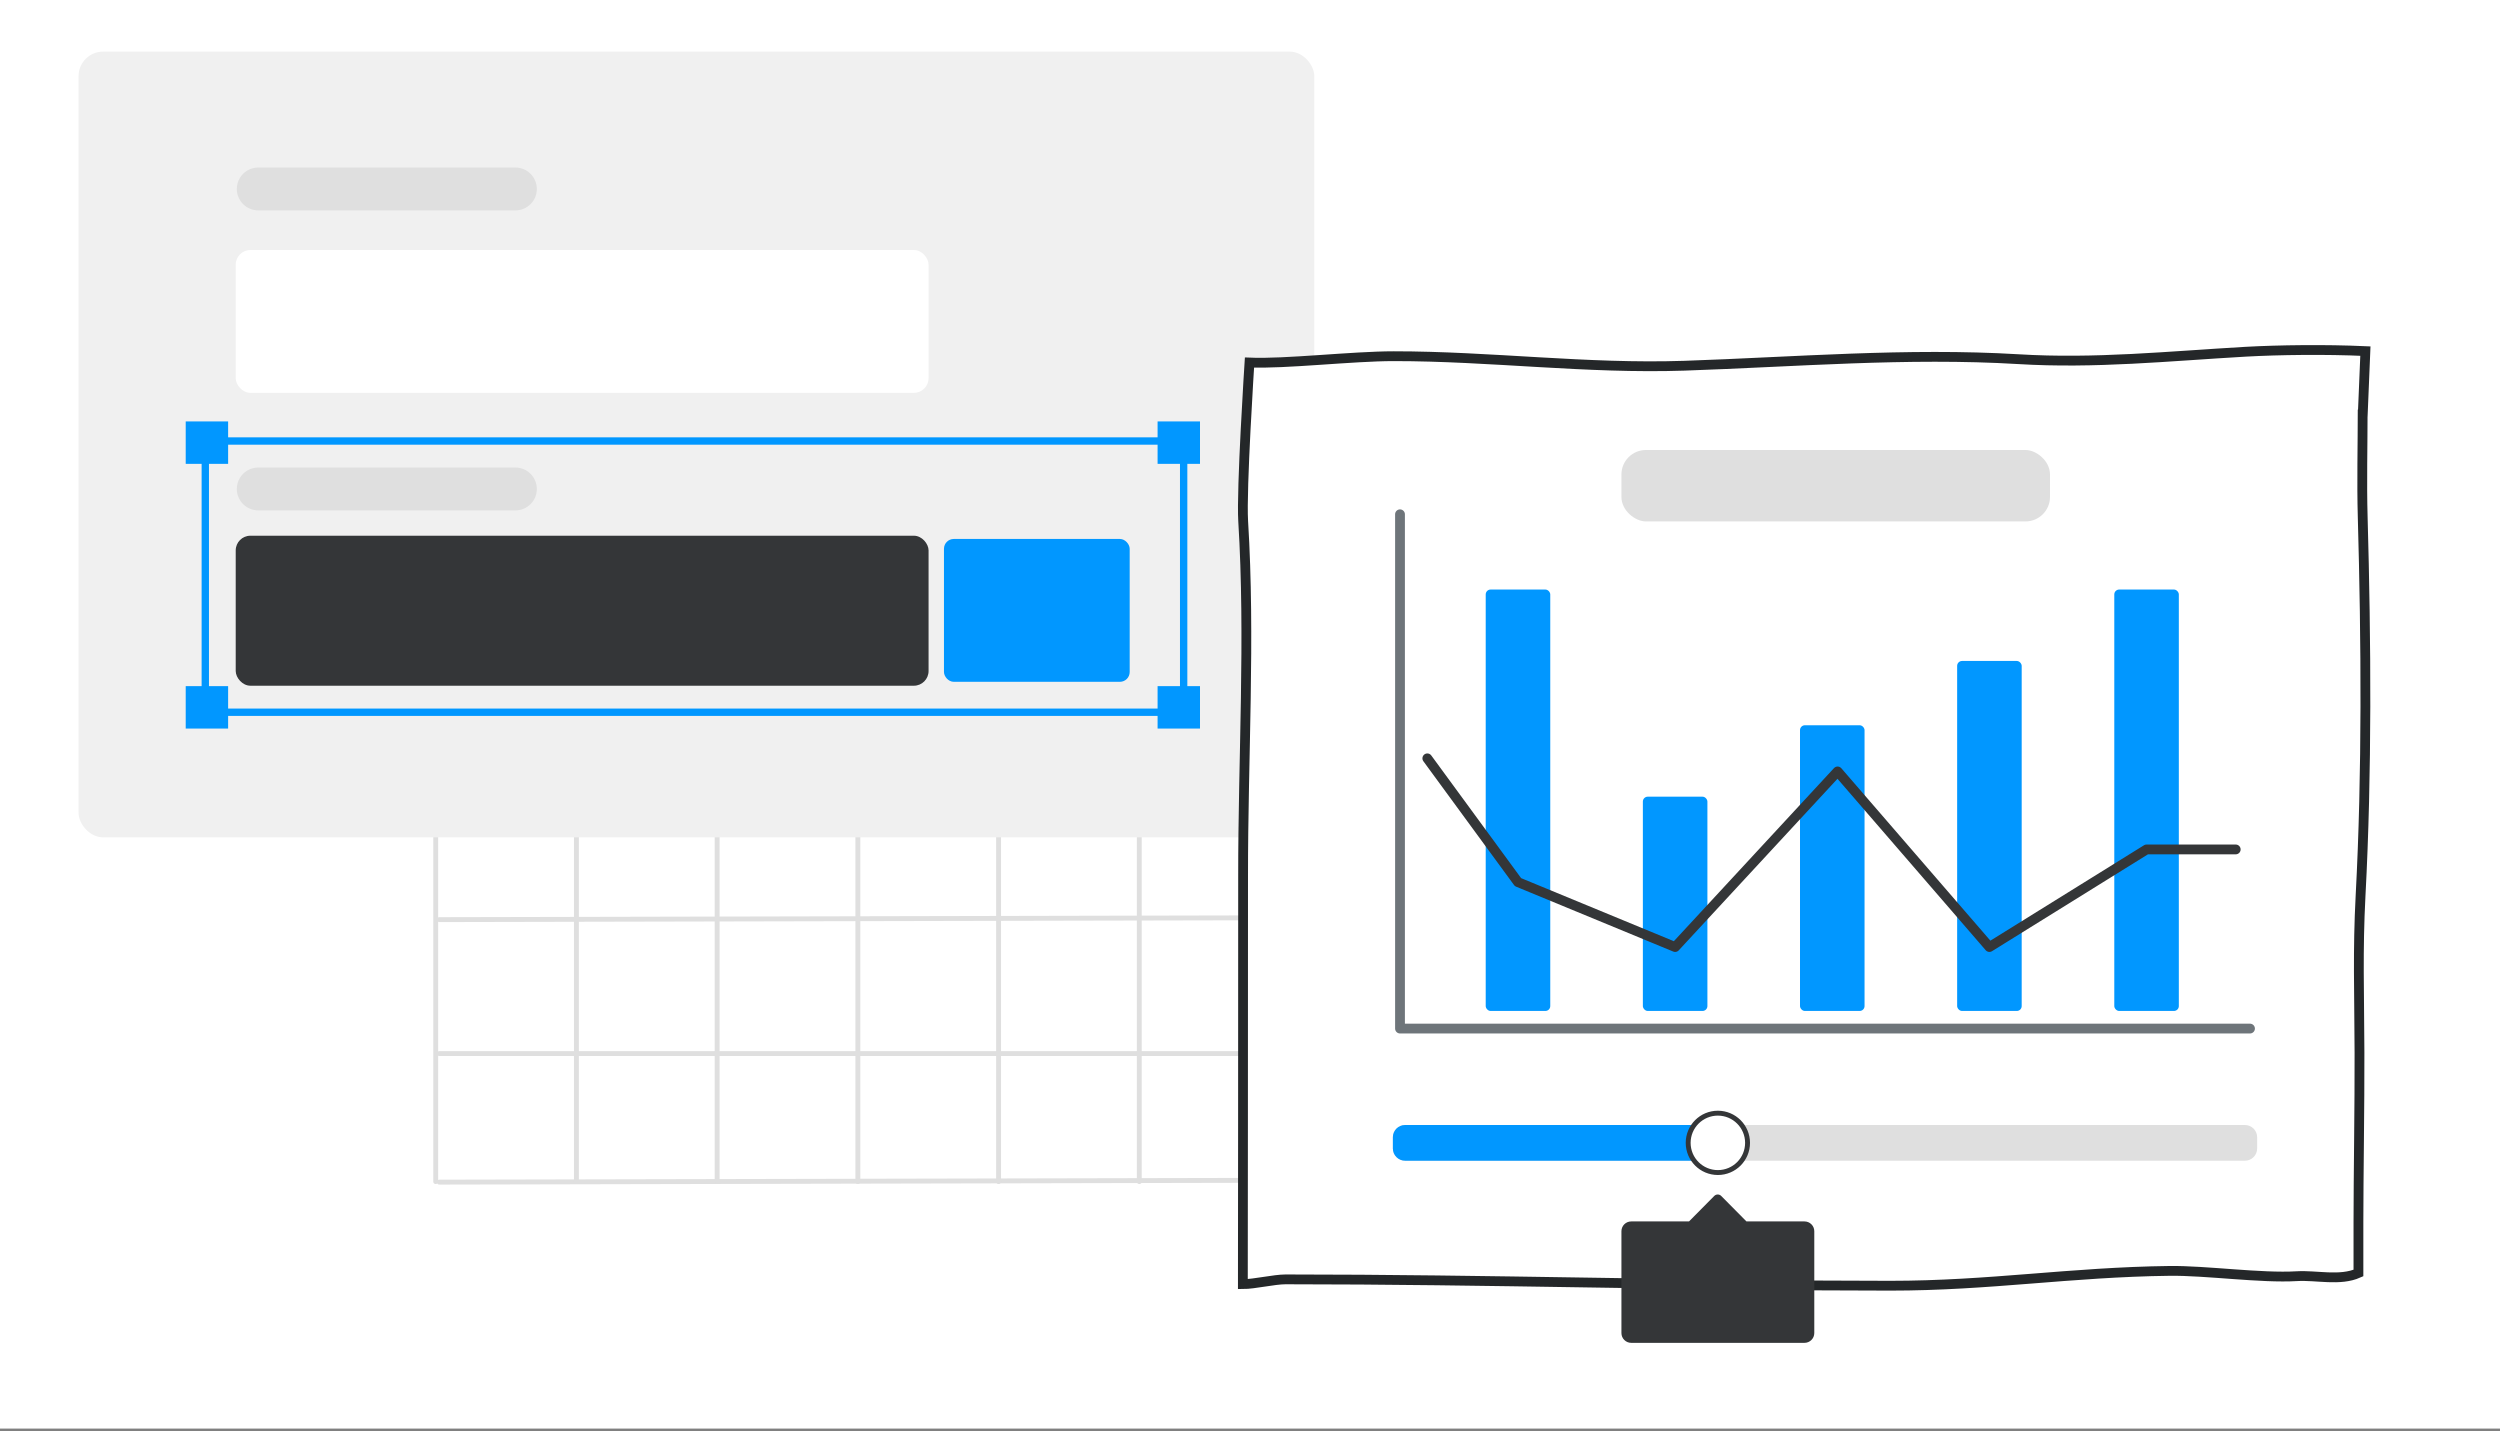
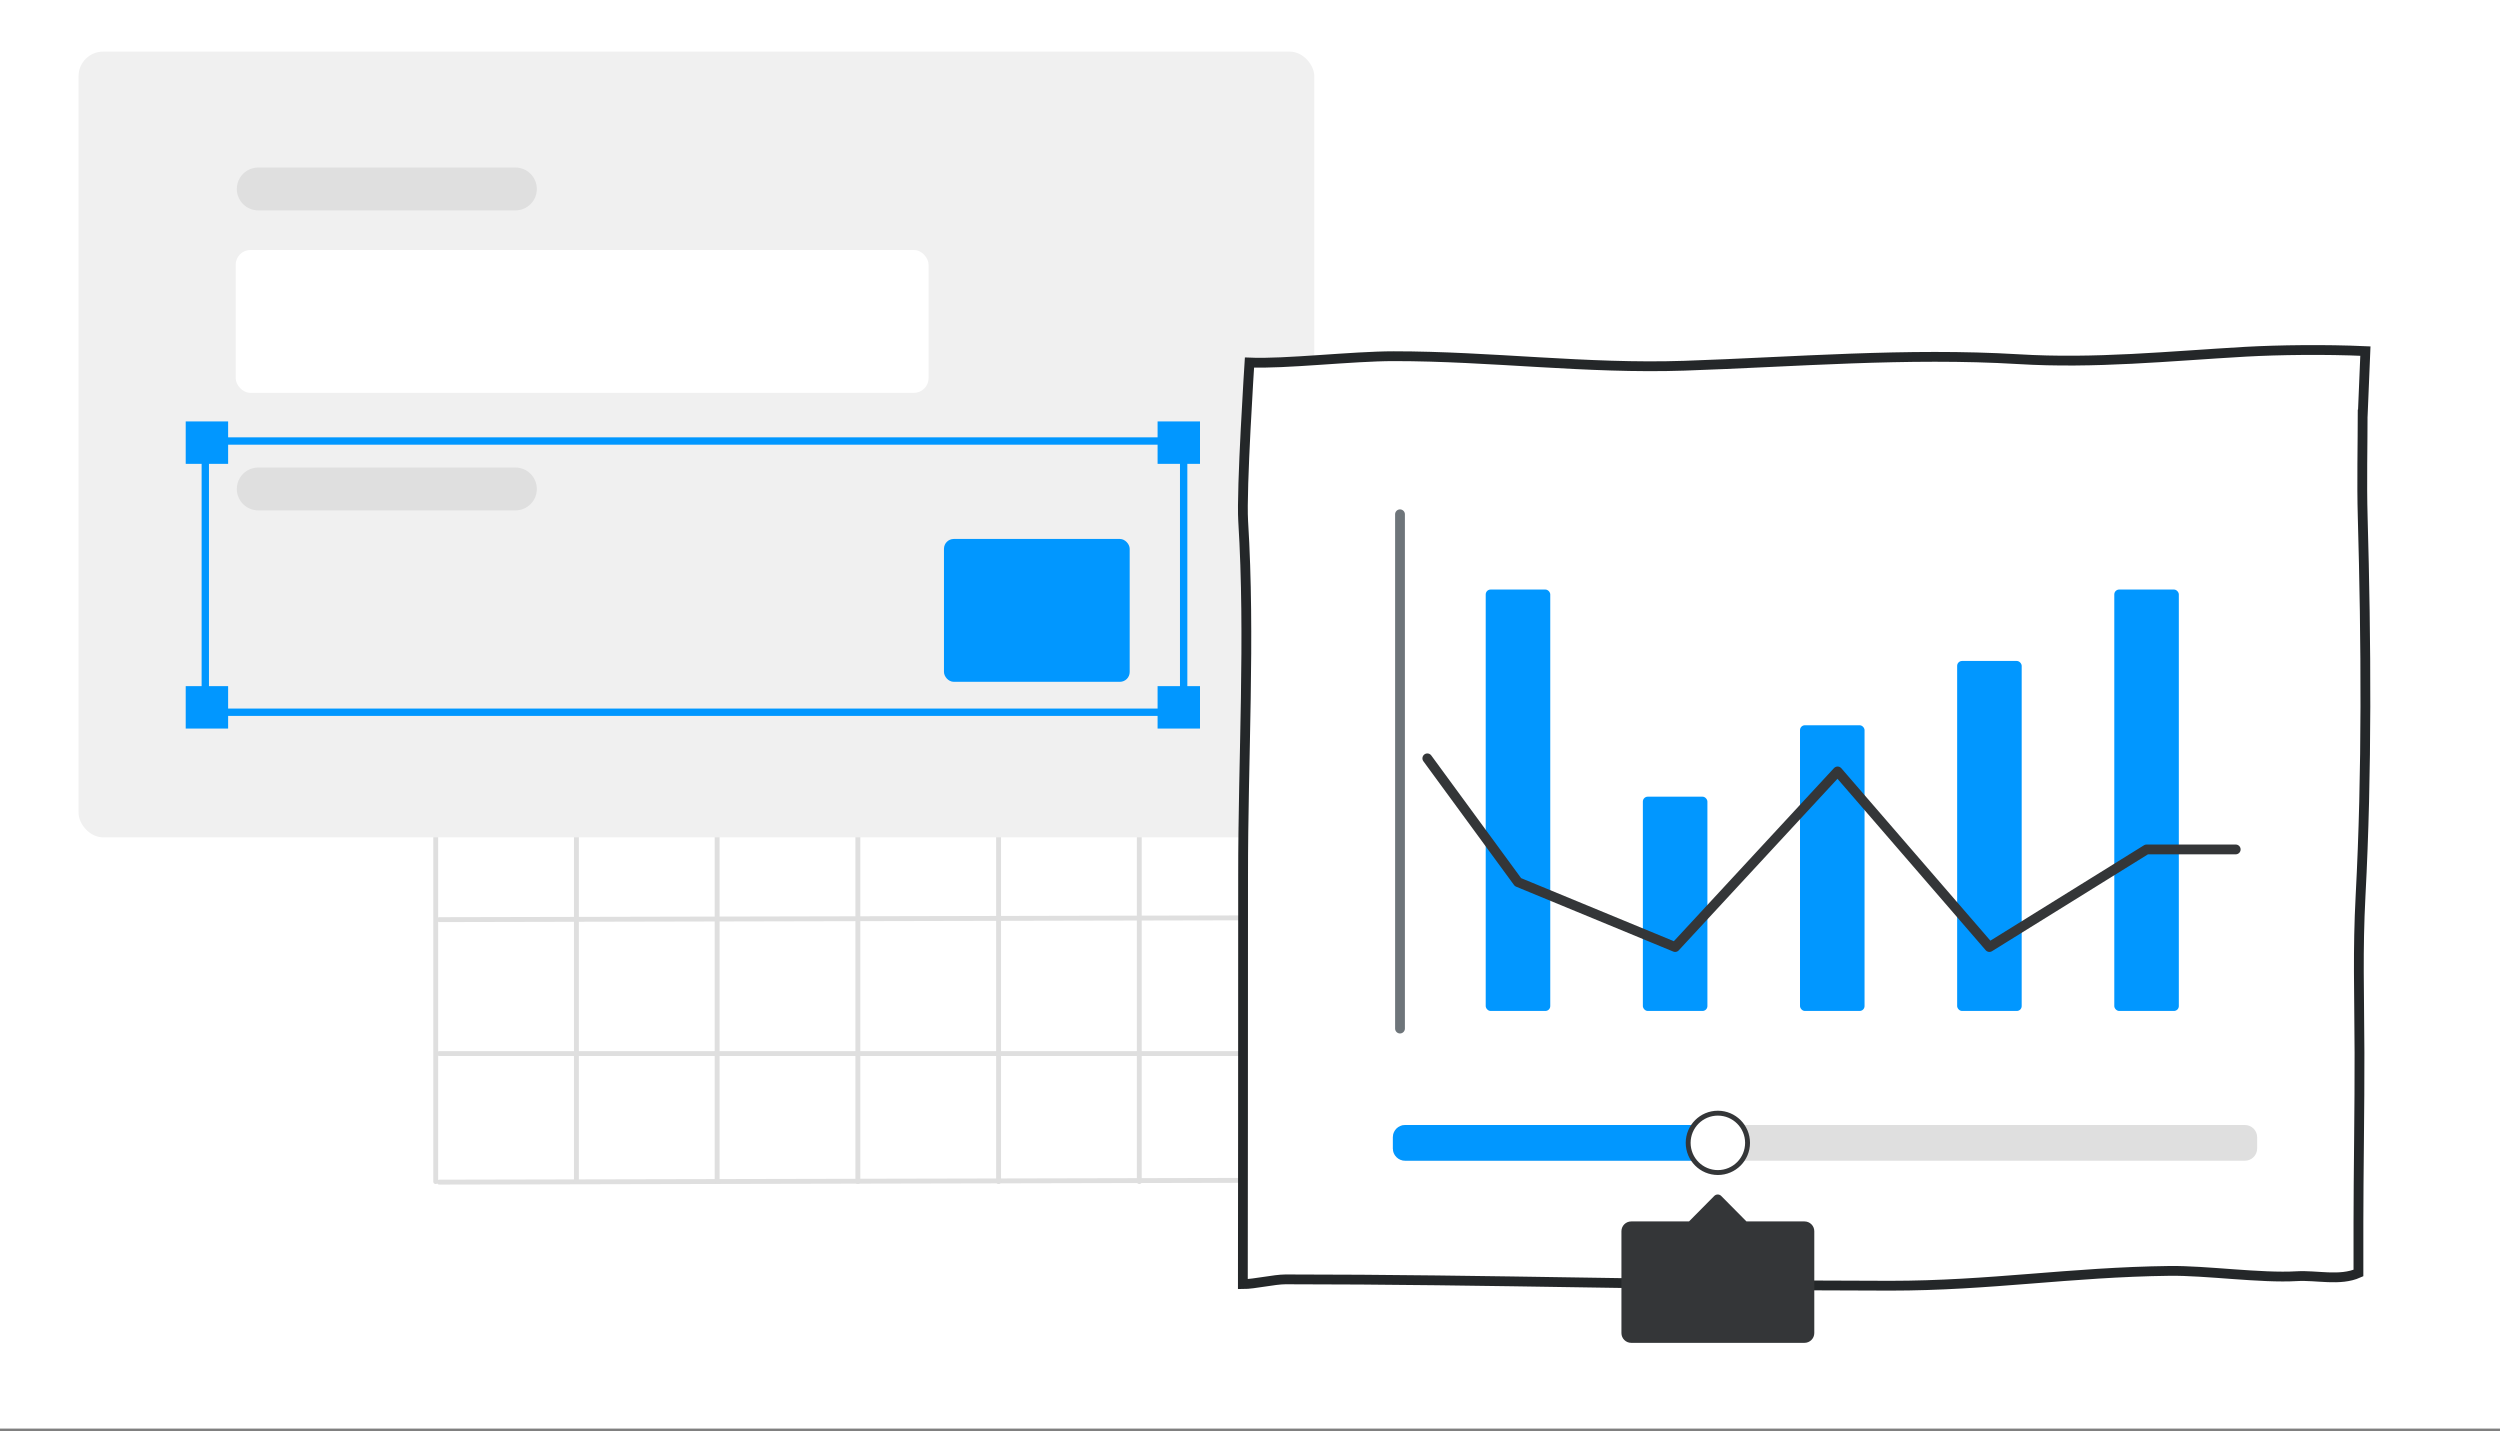
<svg xmlns="http://www.w3.org/2000/svg" width="510" height="292" viewBox="0 0 510 292" fill="none">
  <rect x="0" y="0" width="510" height="292" fill="#808080" stroke="none" />
  <rect width="510" height="291.429" fill="white" />
  <path d="M232.414 241.047V153.839" stroke="#DFDFDF" stroke-linecap="round" />
  <path d="M254.271 214.929H89.614" stroke="#DFDFDF" stroke-linecap="round" />
  <path d="M253.543 240.793L89.614 241.157" stroke="#DFDFDF" stroke-linecap="round" />
  <path d="M252.814 187.243L89.614 187.607" stroke="#DFDFDF" stroke-linecap="round" />
  <path d="M252.086 160.65L89.615 159.921" stroke="#DFDFDF" stroke-linecap="round" />
  <path d="M203.709 241.047V153.839" stroke="#DFDFDF" stroke-linecap="round" />
  <path d="M175.003 241.047V153.839" stroke="#DFDFDF" stroke-linecap="round" />
  <path d="M146.298 241.047V153.839" stroke="#DFDFDF" stroke-linecap="round" />
  <path d="M117.591 241.047V153.839" stroke="#DFDFDF" stroke-linecap="round" />
  <path d="M88.886 241.047V153.839" stroke="#DFDFDF" stroke-linecap="round" />
  <rect x="16.028" y="10.531" width="252.086" height="160.286" rx="5" fill="#F0F0F0" />
  <path fill-rule="evenodd" clip-rule="evenodd" d="M52.685 34.177C50.271 34.177 48.313 36.134 48.313 38.548C48.313 40.962 50.271 42.92 52.685 42.92H105.142C107.556 42.92 109.513 40.962 109.513 38.548C109.513 36.134 107.556 34.177 105.142 34.177L52.685 34.177Z" fill="#DFDFDF" />
  <path fill-rule="evenodd" clip-rule="evenodd" d="M52.685 95.377C50.271 95.377 48.313 97.334 48.313 99.748C48.313 102.163 50.271 104.12 52.685 104.12H105.142C107.556 104.12 109.513 102.163 109.513 99.748C109.513 97.334 107.556 95.377 105.142 95.377H52.685Z" fill="#DFDFDF" />
  <rect x="192.57" y="109.948" width="37.886" height="29.143" rx="2" fill="#0197FF" />
  <path fill-rule="evenodd" clip-rule="evenodd" d="M468.541 260.342C461.262 260.779 449.986 259.169 442.612 259.262C422.266 259.516 405.983 262.286 385.57 262.286C344.468 262.286 303.455 260.991 262.249 260.991C259.943 260.991 255.85 261.964 253.543 261.964C253.543 261.964 253.607 202.475 253.592 178.792C253.571 154.581 255.087 130.182 253.607 106.31C253.214 99.955 254.894 73.959 254.894 73.959C262.056 74.281 275.843 72.665 284.334 72.665C304.131 72.665 323.723 75.276 343.575 74.608C366.202 73.841 389.046 71.909 411.74 73.271C427.356 74.224 442.356 72.656 458.104 71.754C464.795 71.381 474.388 71.249 482.54 71.624L481.986 84.962V83.563C481.986 91.065 481.787 98.28 481.992 105.506C482.697 130.788 482.894 157.503 481.556 182.693C480.96 194.037 481.295 202.413 481.335 214.719C481.371 225.225 481.121 240.323 481.121 249.348V259.696C477.335 261.383 472.593 260.1 468.541 260.342Z" fill="white" stroke="#242729" stroke-width="2" />
-   <path d="M285.601 104.914V209.828H459.001" stroke="#6E757A" stroke-width="2" stroke-linecap="round" stroke-linejoin="round" />
+   <path d="M285.601 104.914V209.828" stroke="#6E757A" stroke-width="2" stroke-linecap="round" stroke-linejoin="round" />
  <rect x="303.086" y="120.266" width="13.167" height="85.971" rx="1" fill="#0197FF" />
  <rect x="431.315" y="120.266" width="13.167" height="85.971" rx="1" fill="#0197FF" />
  <rect x="335.144" y="162.523" width="13.167" height="43.714" rx="1" fill="#0197FF" />
  <rect x="367.201" y="147.951" width="13.167" height="58.286" rx="1" fill="#0197FF" />
  <rect x="399.258" y="134.837" width="13.167" height="71.4" rx="1" fill="#0197FF" />
  <path d="M291.174 154.702L309.669 179.957L341.726 193.194L374.871 157.371L405.841 193.194L437.898 173.284H456.086" stroke="#343638" stroke-width="2" stroke-linecap="round" stroke-linejoin="round" />
-   <rect width="14.571" height="87.429" rx="5" transform="matrix(0 -1 -1 0 418.201 106.371)" fill="#DFDFDF" />
  <path fill-rule="evenodd" clip-rule="evenodd" d="M286.644 229.5C285.263 229.5 284.144 230.619 284.144 232V234.286C284.144 235.666 285.263 236.786 286.644 236.786H457.958C459.339 236.786 460.458 235.666 460.458 234.286V232C460.458 230.619 459.339 229.5 457.958 229.5H286.644Z" fill="#DFDFDF" />
  <path fill-rule="evenodd" clip-rule="evenodd" d="M286.644 229.5C285.263 229.5 284.144 230.619 284.144 232V234.286C284.144 235.666 285.263 236.786 286.644 236.786H347.215C348.596 236.786 349.715 235.666 349.715 234.286V232C349.715 230.619 348.596 229.5 347.215 229.5H286.644Z" fill="#0197FF" />
  <circle cx="350.444" cy="233.143" r="6.057" fill="white" stroke="#343638" />
  <path fill-rule="evenodd" clip-rule="evenodd" d="M332.772 273.942C331.668 273.942 330.772 273.047 330.772 271.942V251.171C330.772 250.066 331.668 249.171 332.772 249.171H344.559L349.707 243.973C350.098 243.578 350.737 243.578 351.128 243.973L356.276 249.171H368.115C369.22 249.171 370.115 250.066 370.115 251.171V271.942C370.115 273.047 369.22 273.942 368.115 273.942H332.772Z" fill="#343638" />
  <rect x="41.88" y="89.967" width="199.586" height="55.329" stroke="#0197FF" stroke-width="1.5" />
  <rect x="37.886" y="85.971" width="8.652" height="8.656" fill="#0197FF" />
  <rect x="236.148" y="85.971" width="8.652" height="8.656" fill="#0197FF" />
  <rect x="236.148" y="139.972" width="8.652" height="8.656" fill="#0197FF" />
  <rect x="37.886" y="139.972" width="8.652" height="8.656" fill="#0197FF" />
  <rect x="48.086" y="51" width="141.343" height="29.143" rx="3" fill="white" />
-   <rect x="48.086" y="109.286" width="141.343" height="30.6" rx="3" fill="#343638" />
</svg>